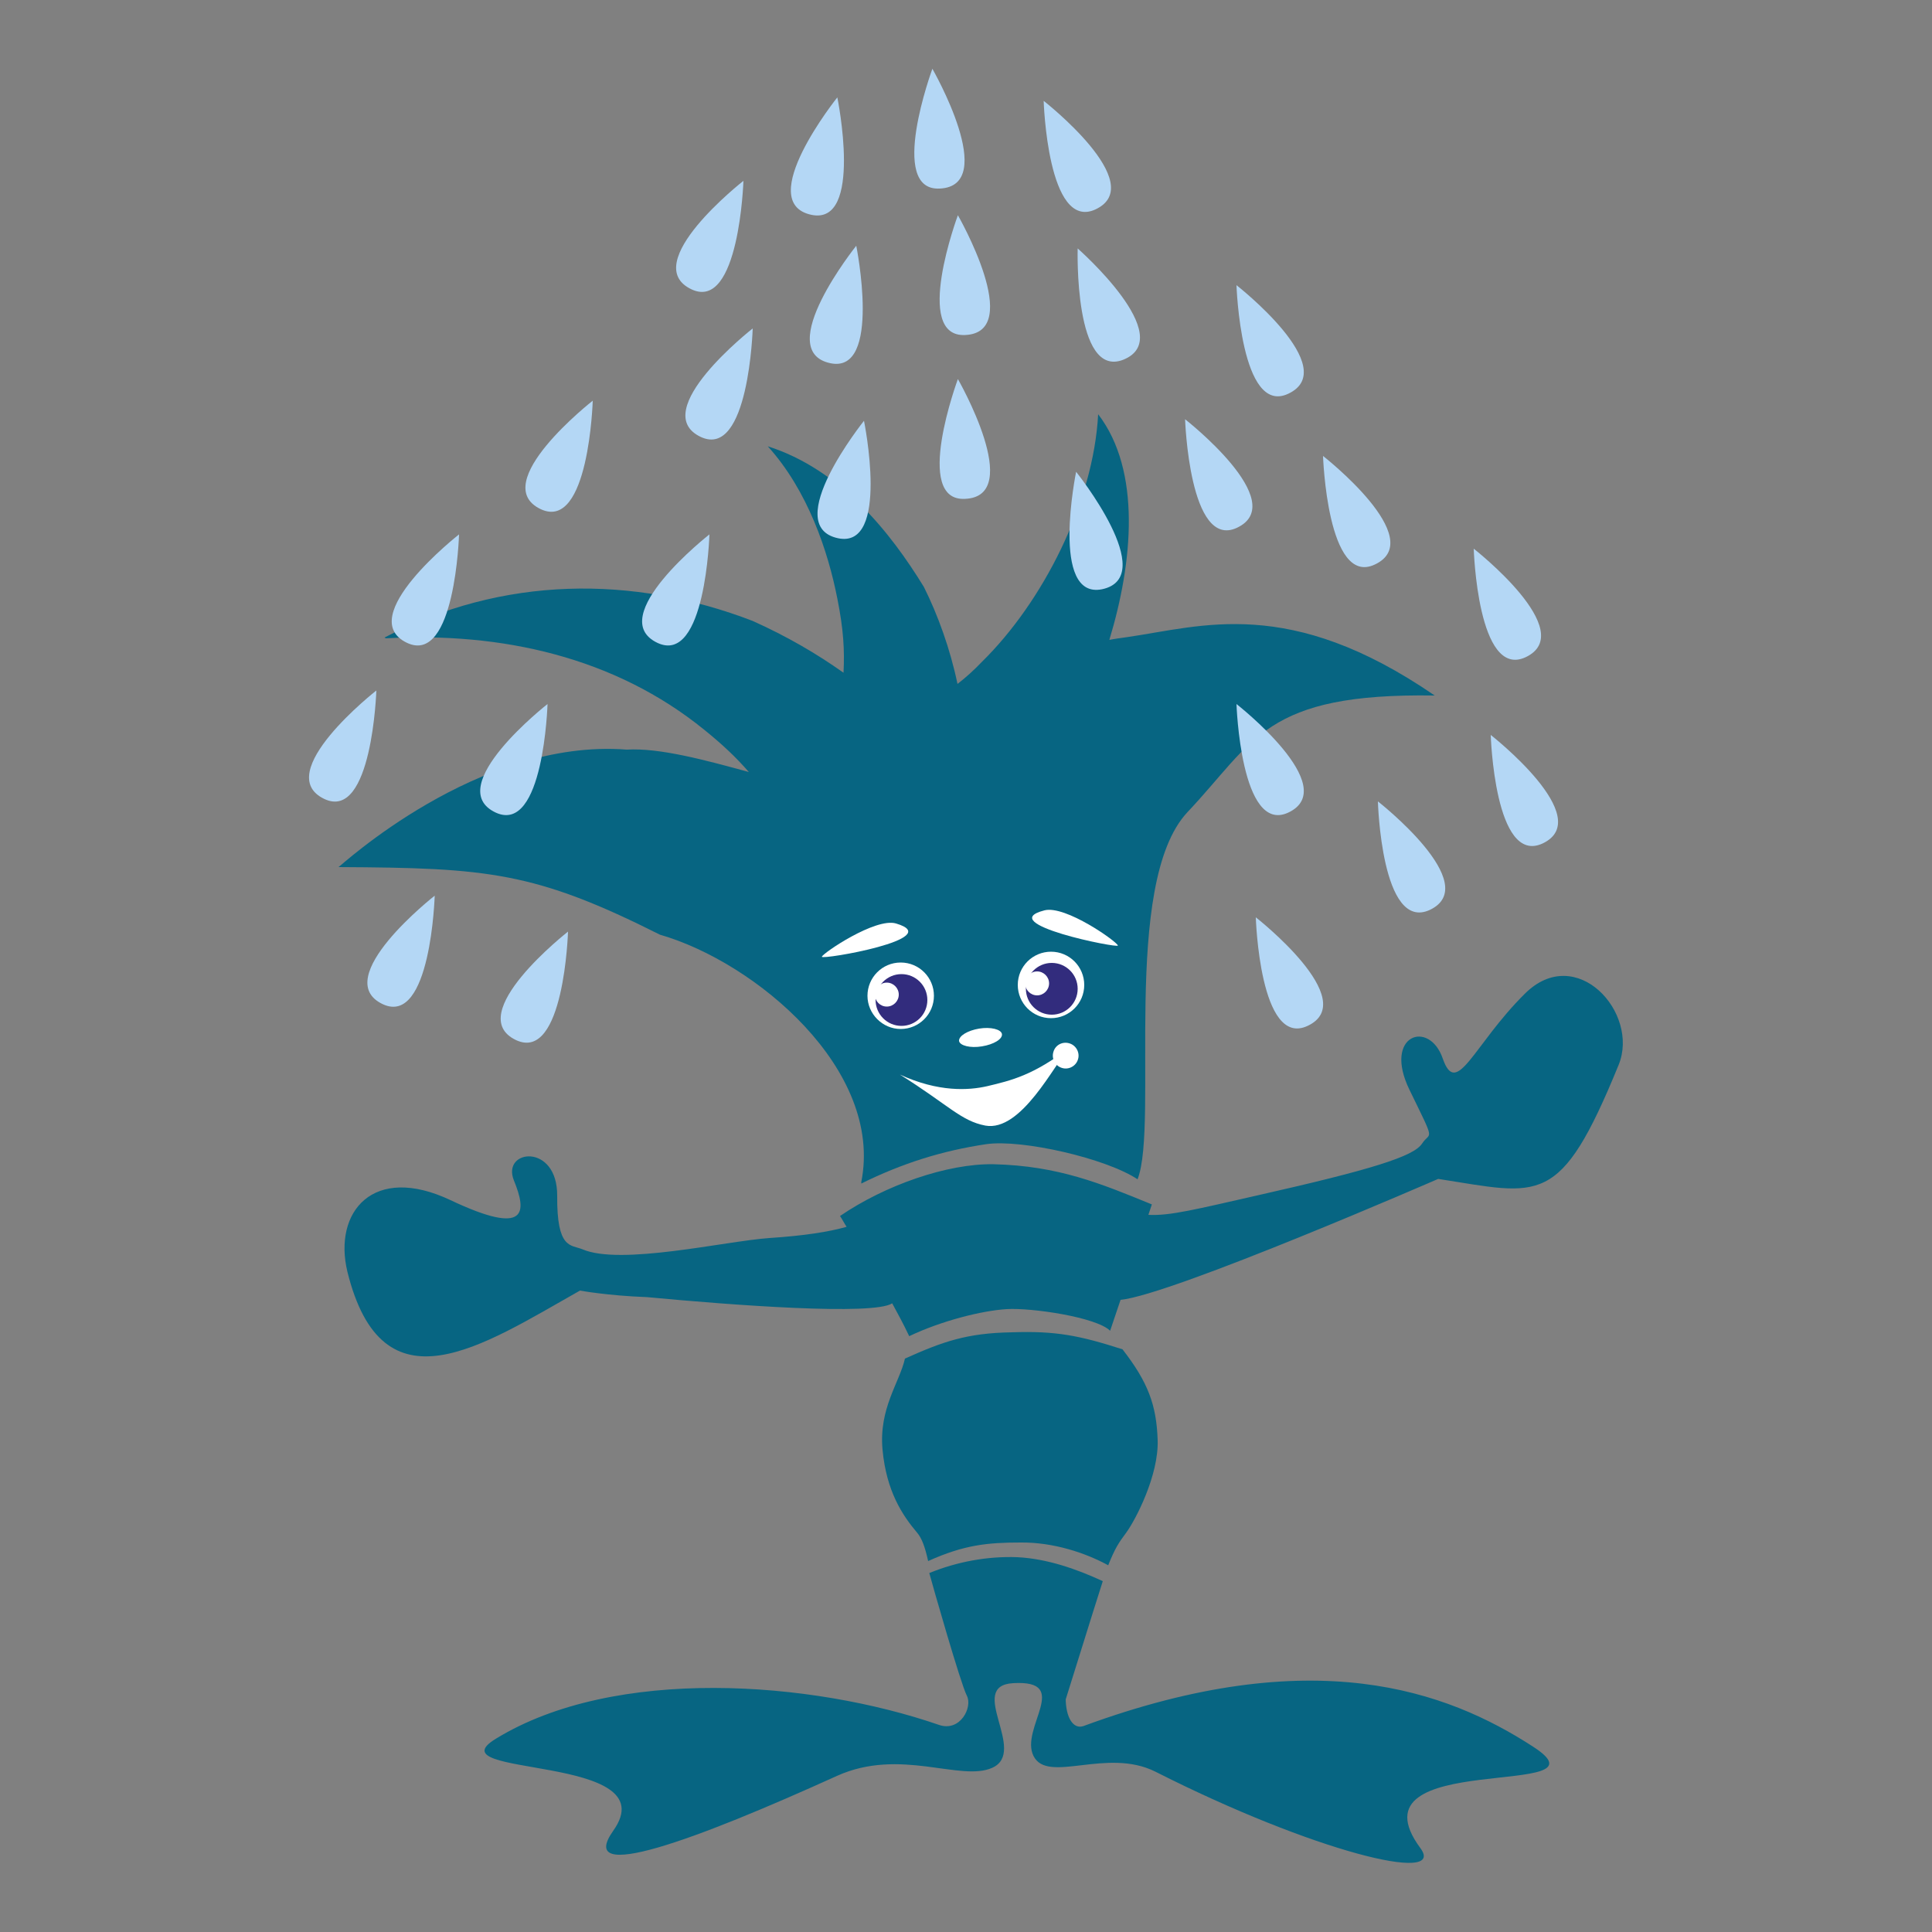
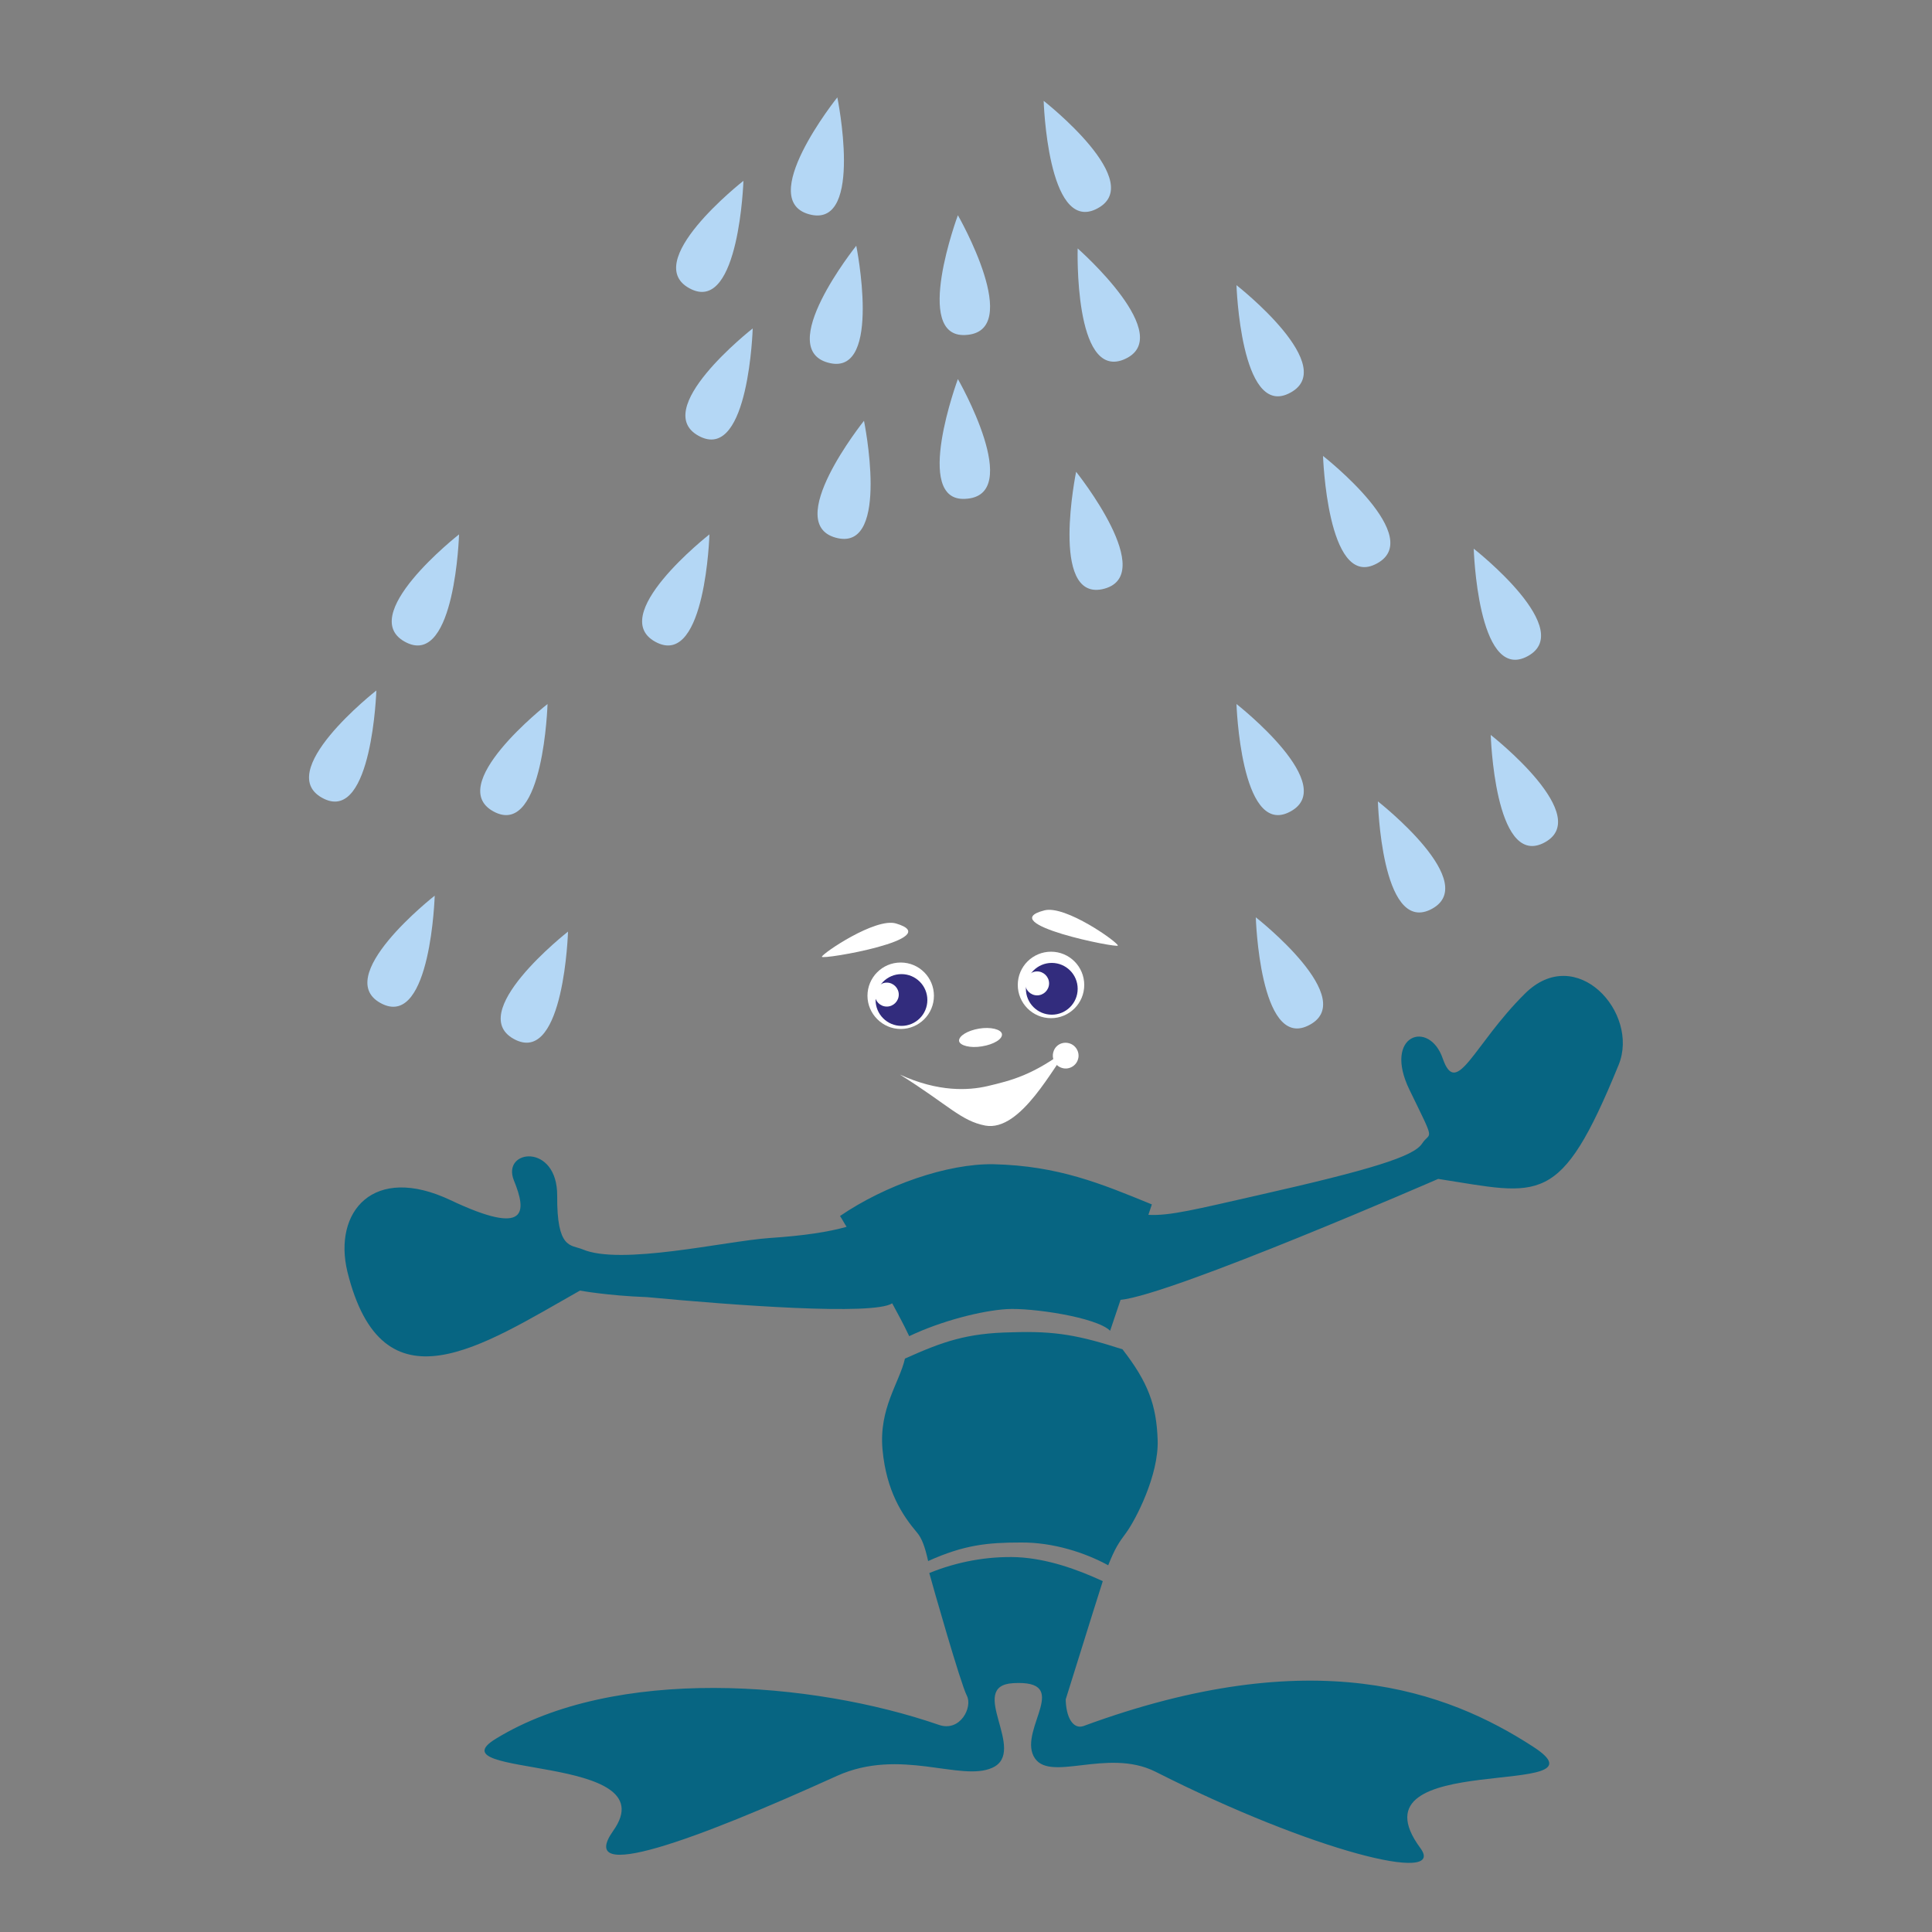
<svg xmlns="http://www.w3.org/2000/svg" version="1.1" id="Ebene_1" x="0px" y="0px" viewBox="0 0 500 500" enable-background="new 0 0 500 500" xml:space="preserve">
  <rect x="0" y="0" width="500" height="500" fill="#808080" stroke="none" />
  <g>
    <g>
      <path fill="#076582" d="M290.5,349.2c6.6,8.5,8.8,14.4,9.1,23.5s-5.7,20.6-8.1,23.9c-2,2.7-2.9,4-4.7,8.5    c-5.8-3.2-14.2-6-22.7-5.9c-8.5,0-14.6,0.6-23.9,4.8c-0.8-3.6-1.6-5.9-2.9-7.4c-3.8-4.5-7.9-10.7-8.9-21.4    c-1-10.7,4.4-17.4,5.8-23.6c9.8-4.4,16-6.6,27.6-6.8C273.2,344.4,279.3,345.6,290.5,349.2" />
    </g>
    <g>
      <path fill="#076582" d="M285.4,409.2c-6.5-3-14.2-5.8-22.1-6.2c-7.8-0.3-15.7,1.2-22.8,4.1c0.8,3,8.1,28.6,9.7,31.7    c1.6,3-1.7,9.5-7.2,7.6c-33-11.4-83.9-15.3-114.7,3.6c-16.7,10.2,44.7,3.7,30.4,23.8c-9.8,13.9,21.3,2.4,57.9-14.2    c16.4-7.4,32,1.6,40.2-2.1c9.3-4.2-6.8-21.2,5.4-21.9c15.4-0.9,1.6,11.7,5.3,18.9s18.9-2.3,31.5,4c40.9,20.7,75.5,29.2,68.6,19.8    c-19.3-26.1,50.9-12.3,29.1-26.3c-22.2-14.4-56.8-27.2-116.3-5.3c-2.6,0.9-4.6-2.1-4.6-7.3c0,0-1.5,5.1,0.1,0.1    C277.5,434.5,282.2,419.2,285.4,409.2" />
    </g>
-     <path fill="#076582" d="M291.6,164.9c-1.4,0.2-3,0.4-4.5,0.7c6.1-20.1,8.3-43.8-2.9-58.4c-1.2,22.8-14.3,48.6-30.1,64.1   c-2,2.1-4.1,4-6.3,5.7c-1.9-9.1-5.1-17.9-8.7-25.1c-8.7-14.2-21.6-30.4-40.4-36.4c10.4,11.5,15.6,27.2,18,39.4   c1.6,8,1.9,13.3,1.6,19.2c-6.9-4.9-14.6-9.4-23.5-13.4c-30.9-11.9-64.8-11.7-95.3,4.3l0.4,0.2c29.9-1.7,59.3,4.9,82.4,23.7   c4.6,3.7,8.3,7.2,11.5,10.9c-11.3-3.1-23.1-6.3-31.6-5.8c-38.6-3-74.3,30.4-74.6,30.4c38.6,0.2,50.8,1.2,83.2,17.5   c24.7,7.1,57.9,34.9,52.1,64v0.4c10.5-5.2,20.9-8.5,32.4-10.2c9.3-1.3,31,3.7,39.1,9.1c5.6-14.4-4.4-76.5,12.9-95   c17.4-18.4,19.9-30.9,64-30.2C333.6,154.1,311.1,162.1,291.6,164.9z" />
    <g>
      <path fill="#FFFFFF" d="M255.5,281.1c6.3-1.5,11.8-2.8,21.2-9.9c-3.8,4.2-12.4,21.8-21.7,20.1c-6.3-1.2-9.5-5.3-22.1-13.2    C242.9,282.7,250.7,282.2,255.5,281.1" />
    </g>
    <g>
      <path fill="#FFFFFF" d="M276.7,270c1.8,0.5,2.8,2.4,2.3,4.1c-0.5,1.8-2.4,2.8-4.1,2.3c-1.8-0.5-2.8-2.4-2.3-4.1    C273.1,270.4,275,269.5,276.7,270" />
    </g>
    <g>
      <path fill="#FFFFFF" d="M253.4,266.2c3-0.5,5.7,0.2,5.9,1.4c0.2,1.3-2.1,2.7-5.2,3.2c-3,0.5-5.7-0.2-5.9-1.4    C248.1,268.1,250.4,266.7,253.4,266.2" />
    </g>
    <g>
      <path fill="#FFFFFF" d="M272,246.3c4.8,0,8.6,3.9,8.6,8.6c0,4.8-3.9,8.6-8.6,8.6c-4.8,0-8.6-3.9-8.6-8.6    C263.4,250.1,267.3,246.3,272,246.3" />
    </g>
    <g>
      <path fill="#322C7D" d="M272.2,249.2c3.7,0,6.7,3,6.7,6.7c0,3.7-3,6.7-6.7,6.7s-6.7-3-6.7-6.7    C265.5,252.2,268.5,249.2,272.2,249.2" />
    </g>
    <g>
      <path fill="#FFFFFF" d="M268.4,251.4c1.7,0,3.1,1.4,3.1,3.1c0,1.7-1.4,3.1-3.1,3.1s-3.1-1.4-3.1-3.1    C265.3,252.8,266.7,251.4,268.4,251.4" />
    </g>
    <g>
      <path fill="#FFFFFF" d="M233.1,249.1c4.8,0,8.6,3.9,8.6,8.6c0,4.8-3.9,8.6-8.6,8.6s-8.6-3.9-8.6-8.6    C224.5,253,228.3,249.1,233.1,249.1" />
    </g>
    <g>
      <path fill="#322C7D" d="M233.3,252.1c3.7,0,6.7,3,6.7,6.7c0,3.7-3,6.7-6.7,6.7c-3.7,0-6.7-3-6.7-6.7    C226.6,255.1,229.6,252.1,233.3,252.1" />
    </g>
    <g>
      <path fill="#FFFFFF" d="M229.5,254.3c1.7,0,3.1,1.4,3.1,3.1c0,1.7-1.4,3.1-3.1,3.1c-1.7,0-3.1-1.4-3.1-3.1    C226.4,255.7,227.8,254.3,229.5,254.3" />
    </g>
    <g>
      <path fill="#FFFFFF" d="M270.3,235.6c5.4-1.4,18.8,8.1,19,9.1C289.6,245.5,257,239,270.3,235.6" />
    </g>
    <g>
      <path fill="#FFFFFF" d="M231.9,239c-5.3-1.6-19,7.7-19.2,8.6C212.5,248.5,245.1,242.9,231.9,239" />
    </g>
    <path fill="#076582" d="M394.6,257.2c-13.3,13.2-17.6,27.1-21.2,16.8c-3.5-10.3-15.6-6.2-8.6,8.1c6.9,14.2,5.4,10.5,3.2,13.9   c-2.2,3.3-13.1,6.7-42.3,13.3c-16.3,3.7-23,5.4-28.5,5.1l0.9-2.7c-13.2-5.4-24.2-10-41-10.4c-11.9-0.2-28,5.4-39.7,13.4   c0.6,0.9,1.1,1.9,1.7,2.8c-4.6,1.3-10.9,2.3-20,2.9c-11.4,0.8-38.5,7.2-48.4,2.9c-3-1.2-6.6,0-6.5-13.8c0.1-13.8-14.5-12.1-11.2-4   c3.3,8.1,3.7,14.6-16.4,5.1c-20.1-9.5-30.4,3.1-26.7,18.5c9.1,36.8,34.7,19.3,60.2,4.9c0,0,6.9,1.3,17.4,1.7   c22.3,2.1,58.5,4.8,63.4,1.6c0,0,0,0,0,0c1.4,2.6,2.9,5.3,4.4,8.5c8.4-4,18.8-6.6,25.2-7c6.5-0.4,23.3,2.1,26.8,5.6l2.7-8   c13.3-1.3,82.2-31.3,82.2-31.3c26.5,4.1,31.5,7.7,46.7-29.5C424.4,262.1,407.9,243.9,394.6,257.2z" />
    <g>
      <g>
        <path fill="#B4D7F5" d="M216.7,25.2c0,0-21.8,27.2-6.7,30.4C223.5,58.4,216.7,25.2,216.7,25.2" />
      </g>
      <g>
        <path fill="#B4D7F5" d="M221.6,63.6c0,0-21.8,27.2-6.7,30.4C228.3,96.8,221.6,63.6,221.6,63.6" />
      </g>
      <g>
        <path fill="#B4D7F5" d="M192.4,46.8c0,0-27.5,21.5-13.4,28.1C191.3,80.6,192.4,46.8,192.4,46.8" />
      </g>
      <g>
-         <path fill="#B4D7F5" d="M153.4,103.7c0,0-27.5,21.5-13.4,28.1C152.4,137.5,153.4,103.7,153.4,103.7" />
-       </g>
+         </g>
      <g>
        <path fill="#B4D7F5" d="M118.8,138.3c0,0-27.5,21.5-13.4,28.1C117.8,172.1,118.8,138.3,118.8,138.3" />
      </g>
      <g>
        <path fill="#B4D7F5" d="M97.4,178.7c0,0-27.5,21.5-13.4,28.1C96.3,212.5,97.4,178.7,97.4,178.7" />
      </g>
      <g>
        <path fill="#B4D7F5" d="M141.7,182.2c0,0-27.5,21.5-13.4,28.1C140.7,216,141.7,182.2,141.7,182.2" />
      </g>
      <g>
        <path fill="#B4D7F5" d="M112.5,231.8c0,0-27.5,21.5-13.4,28.1C111.5,265.6,112.5,231.8,112.5,231.8" />
      </g>
      <g>
        <path fill="#B4D7F5" d="M147,241.1c0,0-27.5,21.5-13.4,28.1C146,274.9,147,241.1,147,241.1" />
      </g>
      <g>
        <path fill="#B4D7F5" d="M183.6,138.3c0,0-27.5,21.5-13.4,28.1C182.6,172.1,183.6,138.3,183.6,138.3" />
      </g>
      <g>
        <path fill="#B4D7F5" d="M194.8,85c0,0-27.5,21.5-13.4,28.1C193.8,118.8,194.8,85,194.8,85" />
      </g>
      <g>
        <path fill="#B4D7F5" d="M223.6,108.9c0,0-21.8,27.2-6.7,30.4C230.4,142.1,223.6,108.9,223.6,108.9" />
      </g>
      <g>
        <path fill="#B4D7F5" d="M278.9,64.3c0,0,26.2,23,11.8,28.8C277.9,98.1,278.9,64.3,278.9,64.3" />
      </g>
      <g>
        <path fill="#B4D7F5" d="M278.5,122.1c0,0,21.8,27.2,6.7,30.4C271.7,155.2,278.5,122.1,278.5,122.1" />
      </g>
      <g>
        <path fill="#B4D7F5" d="M320,73.8c0,0,27.5,21.5,13.4,28.1C321.1,107.7,320,73.8,320,73.8" />
      </g>
      <g>
        <path fill="#B4D7F5" d="M342.4,118c0,0,27.5,21.5,13.4,28.1C343.5,151.9,342.4,118,342.4,118" />
      </g>
      <g>
        <path fill="#B4D7F5" d="M320,182.2c0,0,27.5,21.5,13.4,28.1C321.1,216,320,182.2,320,182.2" />
      </g>
      <g>
        <path fill="#B4D7F5" d="M325,237.4c0,0,27.5,21.5,13.4,28.1C326,271.3,325,237.4,325,237.4" />
      </g>
      <g>
        <path fill="#B4D7F5" d="M356.6,207.4c0,0,27.5,21.5,13.4,28.1C357.5,241.2,356.6,207.4,356.6,207.4" />
      </g>
      <g>
        <path fill="#B4D7F5" d="M385.8,190.2c0,0,27.5,21.5,13.4,28.1C386.8,224,385.8,190.2,385.8,190.2" />
      </g>
      <g>
        <path fill="#B4D7F5" d="M381.4,142c0,0,27.5,21.5,13.4,28.1C382.4,175.8,381.4,142,381.4,142" />
      </g>
      <g>
        <path fill="#B4D7F5" d="M270.1,26.1c0,0,27.5,21.5,13.4,28.1C271.1,59.9,270.1,26.1,270.1,26.1" />
      </g>
      <g>
-         <path fill="#B4D7F5" d="M306.7,108.5c0,0,27.5,21.5,13.4,28.1C307.8,142.3,306.7,108.5,306.7,108.5" />
-       </g>
+         </g>
      <g>
        <path fill="#B4D7F5" d="M247.9,98.1c0,0,17.4,30.3,1.9,31C236.1,129.9,247.9,98.1,247.9,98.1" />
      </g>
      <g>
-         <path fill="#B4D7F5" d="M241.3,17.8c0,0,17.4,30.3,1.9,31C229.6,49.5,241.3,17.8,241.3,17.8" />
-       </g>
+         </g>
      <g>
        <path fill="#B4D7F5" d="M247.9,55.7c0,0,17.4,30.3,1.9,31C236.1,87.4,247.9,55.7,247.9,55.7" />
      </g>
    </g>
  </g>
</svg>